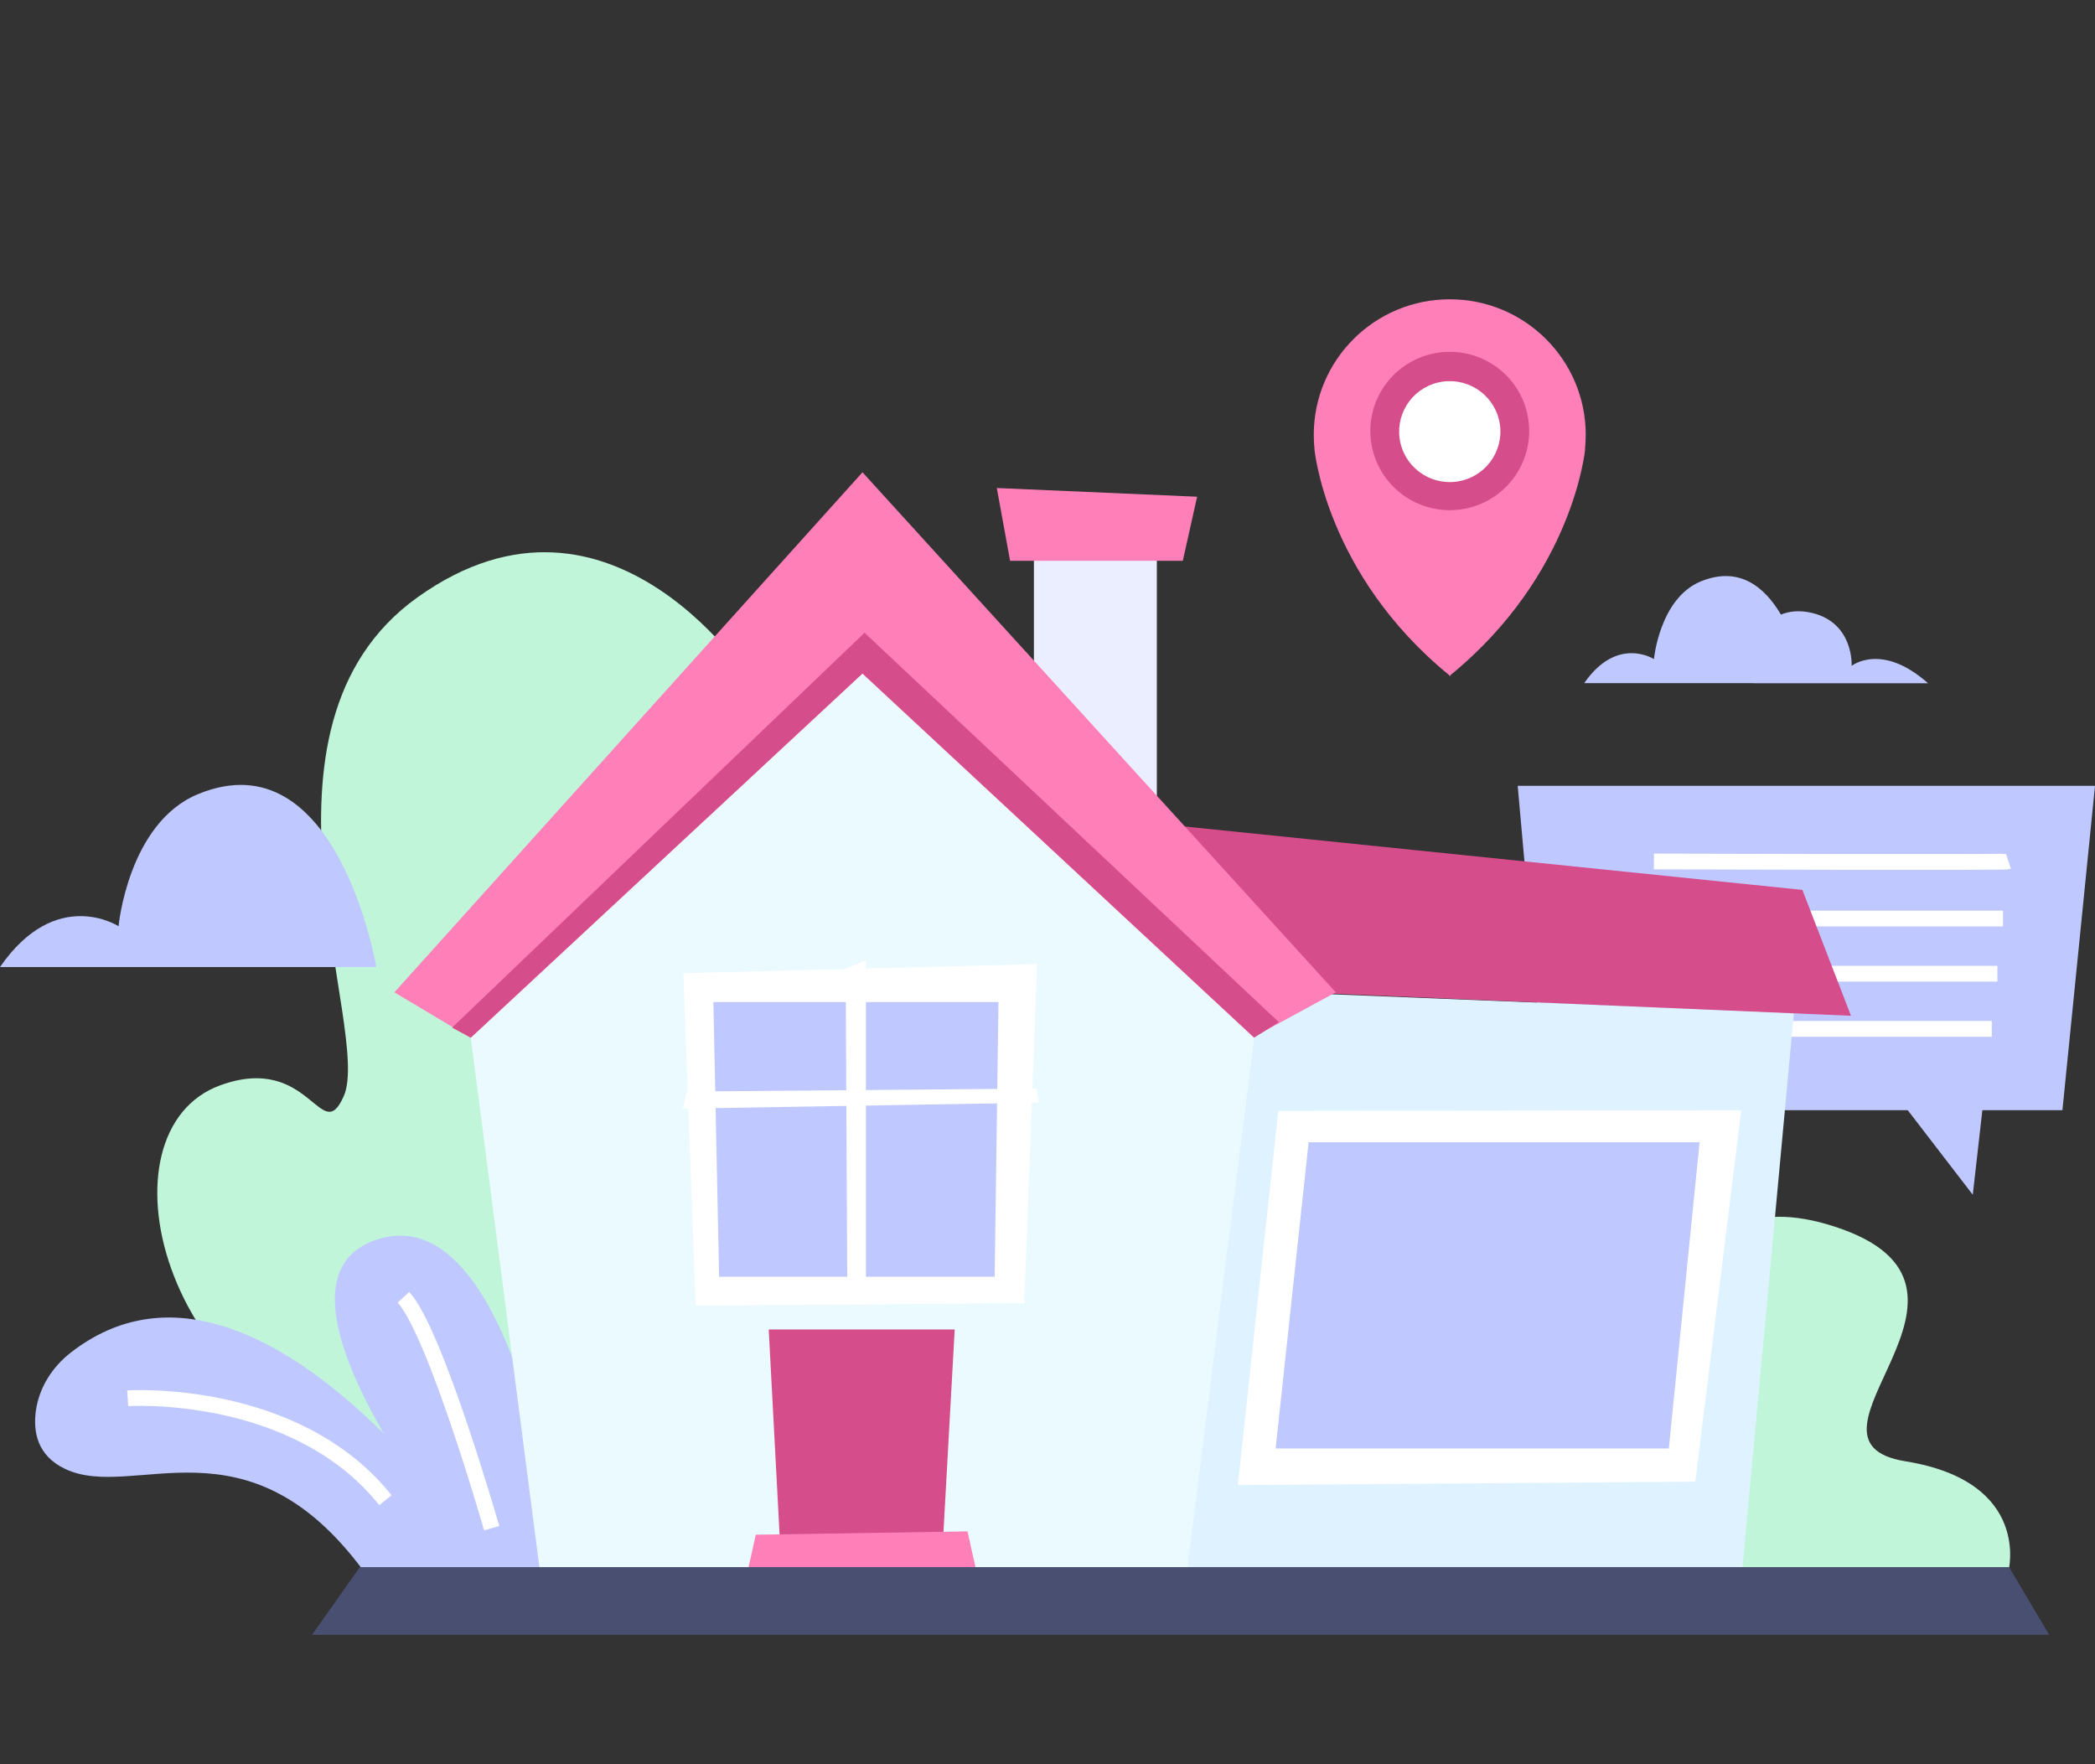
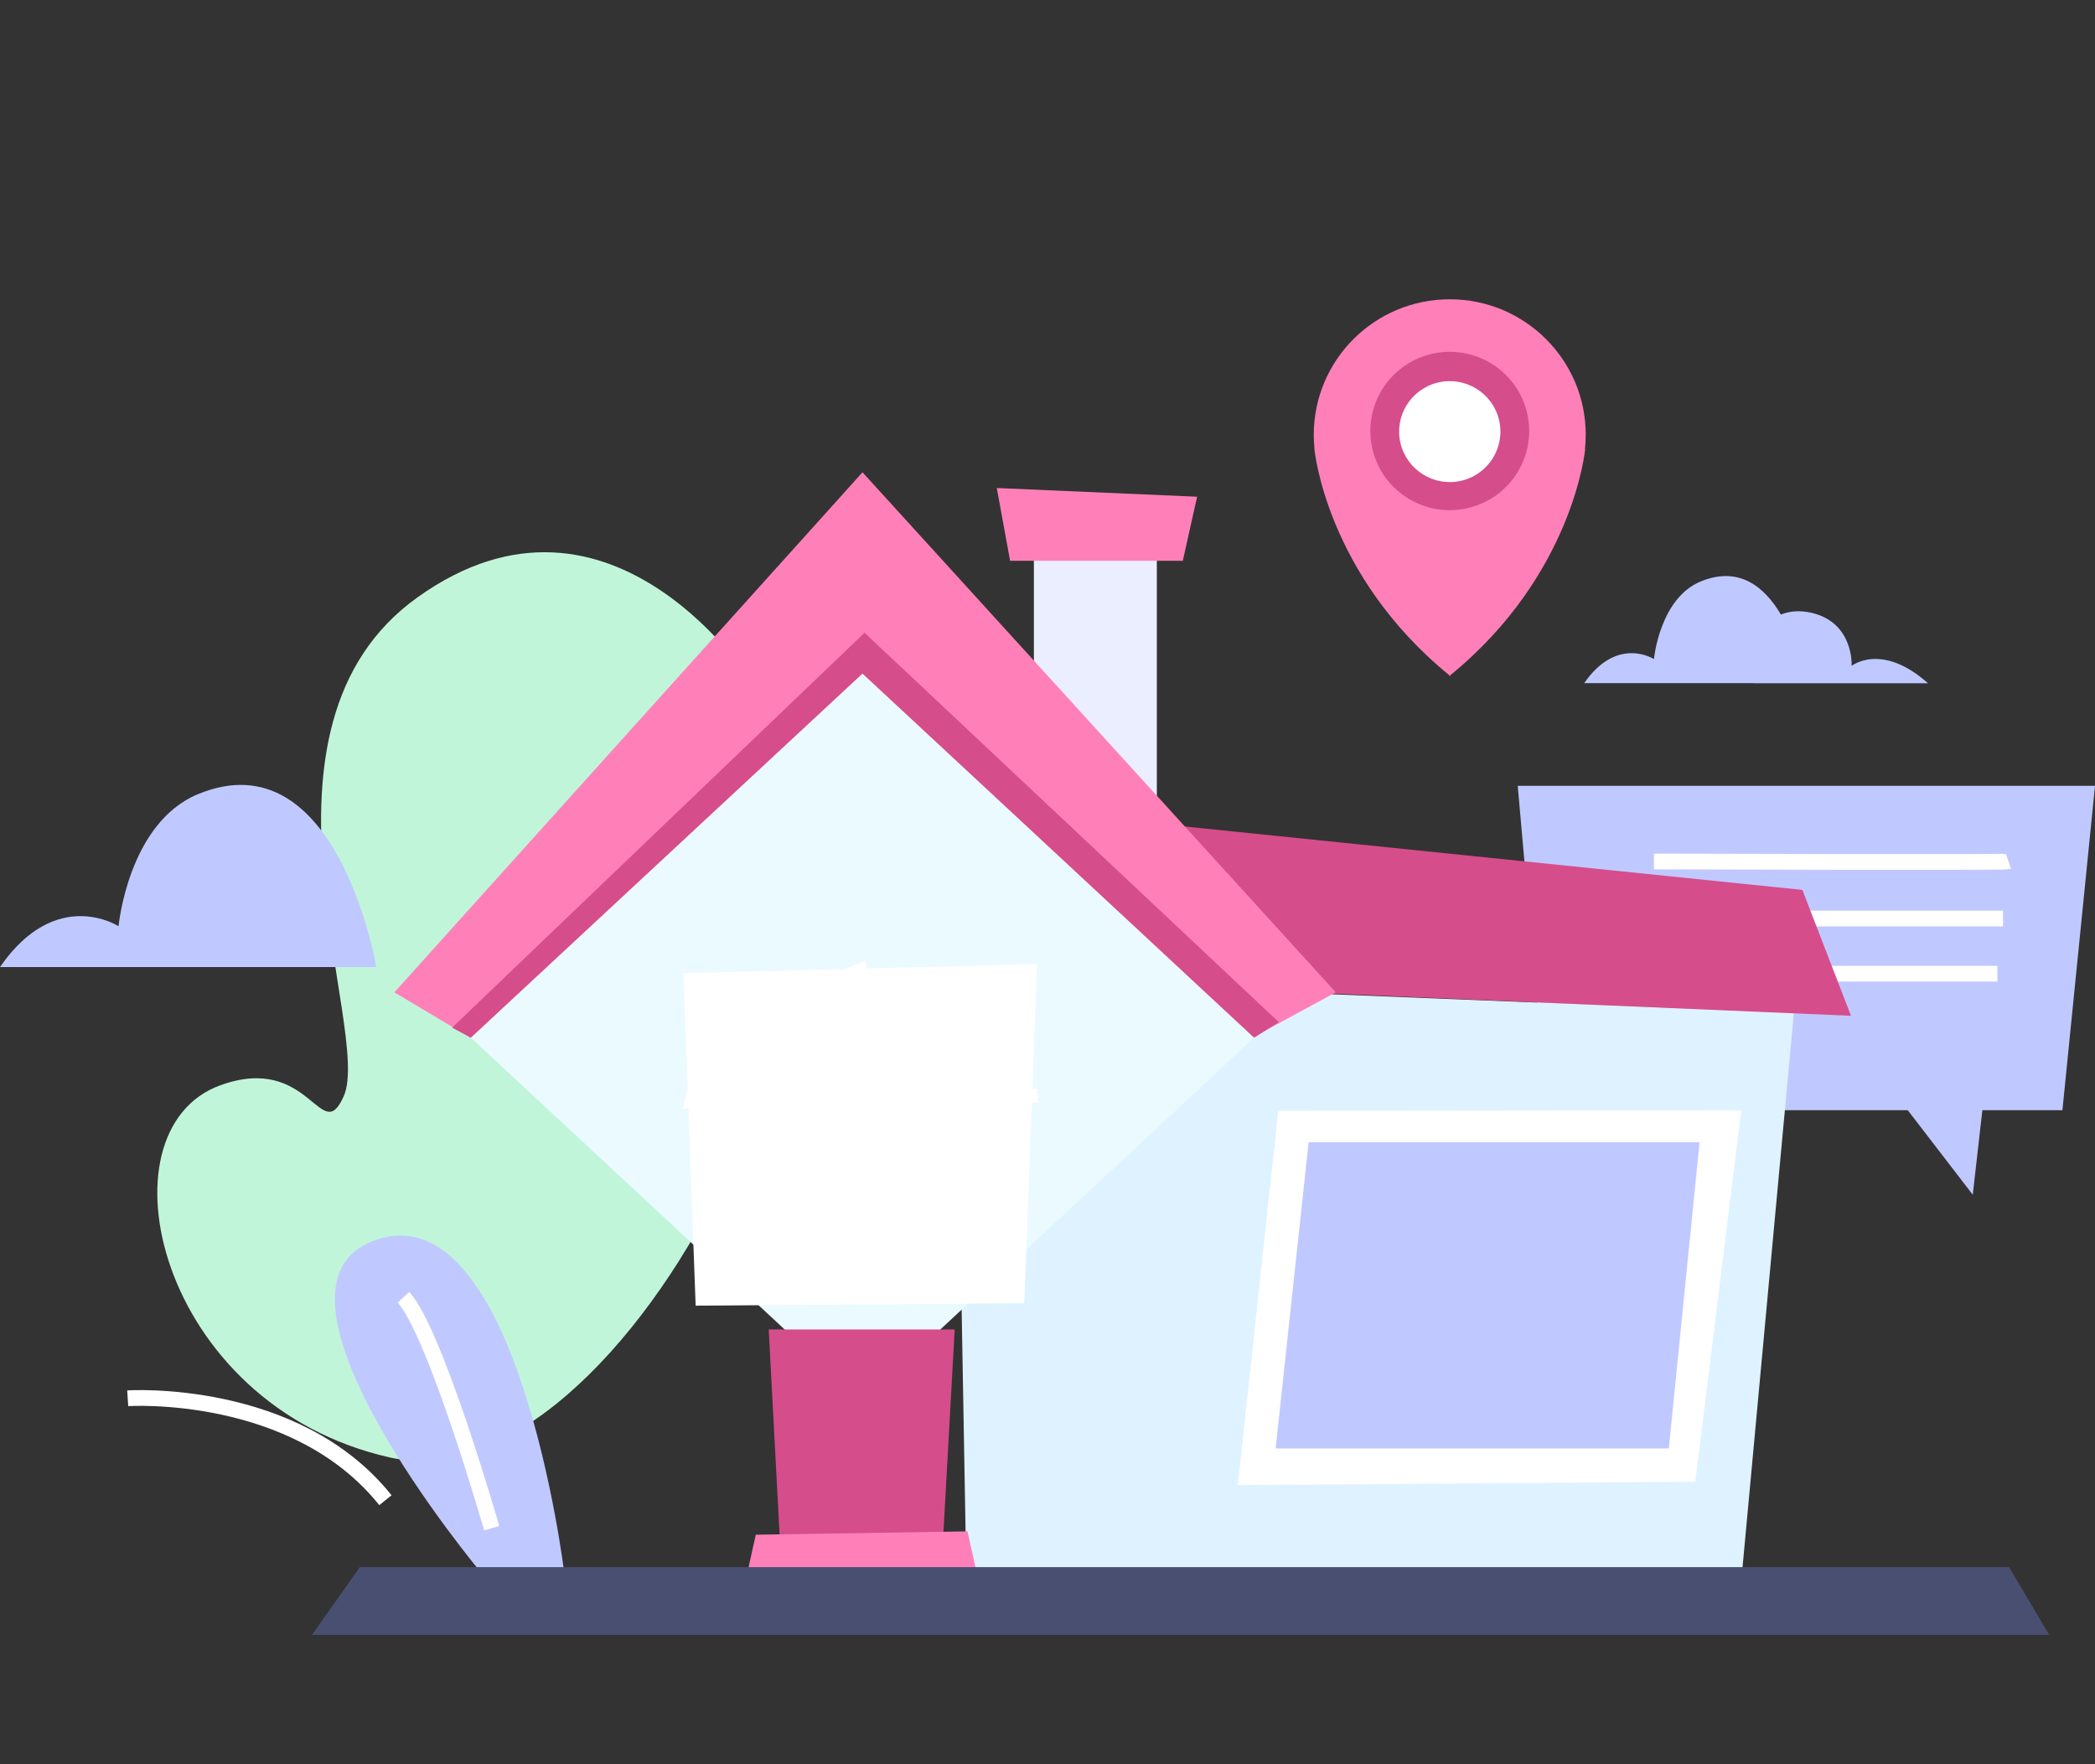
<svg xmlns="http://www.w3.org/2000/svg" width="133" height="112" viewBox="0 0 133 112" fill="none">
  <rect x="0" y="0" width="133" height="112" fill="#333333" stroke="none" />
  <g id="OBJECTS">
    <g id="Group">
      <path id="Vector" d="M98.184 70.481H130.932L133 49.886H96.351L98.184 70.481Z" fill="#BFC9FF" />
      <path id="Vector_2" d="M119.997 69.03L125.24 75.847L126.072 68.519C126.072 68.519 120.127 69.027 119.999 69.027L119.997 69.03Z" fill="#BFC9FF" />
      <path id="Vector_3" d="M127.508 54.69C127.298 54.76 104.999 54.69 104.999 54.69" stroke="white" stroke-miterlimit="10" />
      <path id="Vector_4" d="M127.16 58.313H108.007" stroke="white" stroke-miterlimit="10" />
      <path id="Vector_5" d="M126.804 61.816H107.652" stroke="white" stroke-miterlimit="10" />
-       <path id="Vector_6" d="M126.449 65.316H107.296" stroke="white" stroke-miterlimit="10" />
    </g>
    <g id="Group_2">
      <path id="Vector_7" d="M47.918 43.57C47.918 43.57 38.895 29.077 26.516 37.913C14.933 46.181 23.663 65.421 21.825 69.582C20.376 72.865 19.716 66.824 13.994 68.895C6.096 71.754 9.97 89.176 24.727 92.52C39.483 95.864 58.425 59.397 47.916 43.57H47.918Z" fill="#C1F5D9" />
      <path id="Vector_8" d="M35.819 99.834C35.819 99.834 32.901 75.888 24.009 78.668C15.117 81.445 30.644 99.966 30.644 99.966L35.819 99.834Z" fill="#BFC9FF" />
-       <path id="Vector_9" d="M106.633 87.289C106.633 87.289 105.465 74.288 116.476 77.871C128.236 81.696 112.919 91.467 120.967 92.769C129.015 94.07 127.501 99.769 127.501 99.769L93.664 100.097L106.631 87.289H106.633Z" fill="#C1F5D9" />
-       <path id="Vector_10" d="M31.667 99.921C31.667 99.921 16.592 76.465 4.498 85.864C3.325 86.775 2.491 88.077 2.28 89.545C2.092 90.869 2.348 92.407 4.138 93.255C8.495 95.326 15.67 89.656 23.111 99.771L31.667 99.921Z" fill="#BFC9FF" />
      <path id="Vector_11" d="M31.215 97.016C31.215 97.016 27.65 84.579 25.614 82.356" stroke="white" stroke-miterlimit="10" />
      <path id="Vector_12" d="M8.108 88.767C8.108 88.767 18.739 88.068 24.468 95.239" stroke="white" stroke-miterlimit="10" />
    </g>
    <path id="Vector_13" d="M0 61.392H23.892C23.892 61.392 21.424 46.764 12.573 50.414C8.137 52.244 7.526 58.801 7.526 58.801C7.526 58.801 3.567 56.228 0 61.392Z" fill="#BFC9FF" />
    <g id="Group_3">
      <path id="Vector_14" d="M100.67 27.606C100.67 22.852 96.806 19 92.037 19C87.268 19 83.404 22.852 83.404 27.606C83.404 27.91 83.421 28.209 83.45 28.505H83.445C83.445 28.505 84.168 36.463 92.006 42.866V42.922C92.006 42.922 92.027 42.902 92.039 42.893C92.052 42.902 92.061 42.912 92.073 42.922V42.866C99.911 36.466 100.634 28.505 100.634 28.505H100.622C100.653 28.209 100.668 27.91 100.668 27.606H100.67Z" fill="#FF80B9" />
      <path id="Vector_15" d="M93.206 32.251C95.915 31.608 97.587 28.897 96.942 26.197C96.297 23.496 93.578 21.829 90.869 22.472C88.16 23.115 86.487 25.826 87.132 28.526C87.778 31.227 90.497 32.894 93.206 32.251Z" fill="#D64D8B" />
      <path id="Vector_16" d="M92.78 30.517C94.507 30.108 95.575 28.381 95.165 26.66C94.754 24.938 93.022 23.874 91.295 24.283C89.568 24.692 88.501 26.419 88.911 28.141C89.321 29.862 91.053 30.926 92.78 30.517Z" fill="white" />
    </g>
    <g id="Group_4">
      <path id="Vector_17" d="M73.441 34.928H65.637V50.865H73.441V34.928Z" fill="#EBEEFF" />
      <path id="Vector_18" d="M75.09 35.6H64.125L63.281 30.981L75.999 31.534L75.09 35.6Z" fill="#FF80B9" />
      <path id="Vector_19" d="M110.573 100.044H61.349L60.679 62.159L113.884 64.305L110.573 100.044Z" fill="#DEF3FF" />
      <path id="Vector_20" d="M117.509 64.486L53.224 61.74V50.212L114.423 56.494L117.509 64.486Z" fill="#D64D8B" />
      <path id="Vector_21" d="M25.036 62.998L54.755 29.983L84.802 62.998L79.467 65.893L29.858 65.872L25.036 62.998Z" fill="#FF80B9" />
      <path id="Vector_22" d="M54.755 88.995L29.887 65.874L54.755 42.755L79.619 65.874L54.755 88.995Z" fill="#EBFAFF" />
-       <path id="Vector_23" d="M29.887 65.874L34.315 100.043H75.317L79.619 65.874H29.887Z" fill="#EBFAFF" />
      <path id="Vector_24" d="M78.584 94.279L81.152 70.519L110.542 70.485L107.625 94.064L78.584 94.279Z" fill="white" />
      <path id="Vector_25" d="M80.983 91.956H105.945L107.896 72.516H83.077L80.983 91.956Z" fill="#BFC9FF" />
      <path id="Vector_26" d="M49.63 100.034H59.741L60.609 84.4H48.801L49.63 100.034Z" fill="#D64D8B" />
      <path id="Vector_27" d="M44.163 82.889L43.384 61.783L65.84 61.202L65.022 82.732L44.163 82.889Z" fill="white" />
-       <path id="Vector_28" d="M63.146 81.055H45.652L45.289 63.613H63.388L63.146 81.055Z" fill="#BFC9FF" />
      <path id="Vector_29" d="M62.053 100.053H47.396L47.981 97.43L61.422 97.218L62.053 100.053Z" fill="#FF80B9" />
      <path id="Vector_30" d="M53.685 61.499L53.794 82.561L54.972 82.67V60.964L53.685 61.499Z" fill="white" />
      <path id="Vector_31" d="M43.345 70.382L65.937 69.999L65.808 69.105L43.601 69.297L43.345 70.382Z" fill="white" />
      <path id="Vector_32" d="M29.887 65.874L28.702 65.238L54.887 40.169L81.186 64.891L79.619 65.874L54.754 42.756L29.887 65.874Z" fill="#D64D8B" />
      <path id="Vector_33" d="M127.547 99.486H22.845L19.806 103.787H130.091L127.547 99.486Z" fill="#494F70" />
    </g>
    <path id="Vector_34" d="M122.401 43.377C119.448 40.749 117.55 42.273 117.55 42.273C117.55 42.273 117.707 39.539 115.018 38.907C114.225 38.722 113.579 38.806 113.061 39.016C112.036 37.278 110.416 35.904 107.966 36.914C105.359 37.989 104.999 41.843 104.999 41.843C104.999 41.843 102.673 40.332 100.573 43.367H111.328V43.374H122.401V43.377Z" fill="#BFC9FF" />
  </g>
</svg>